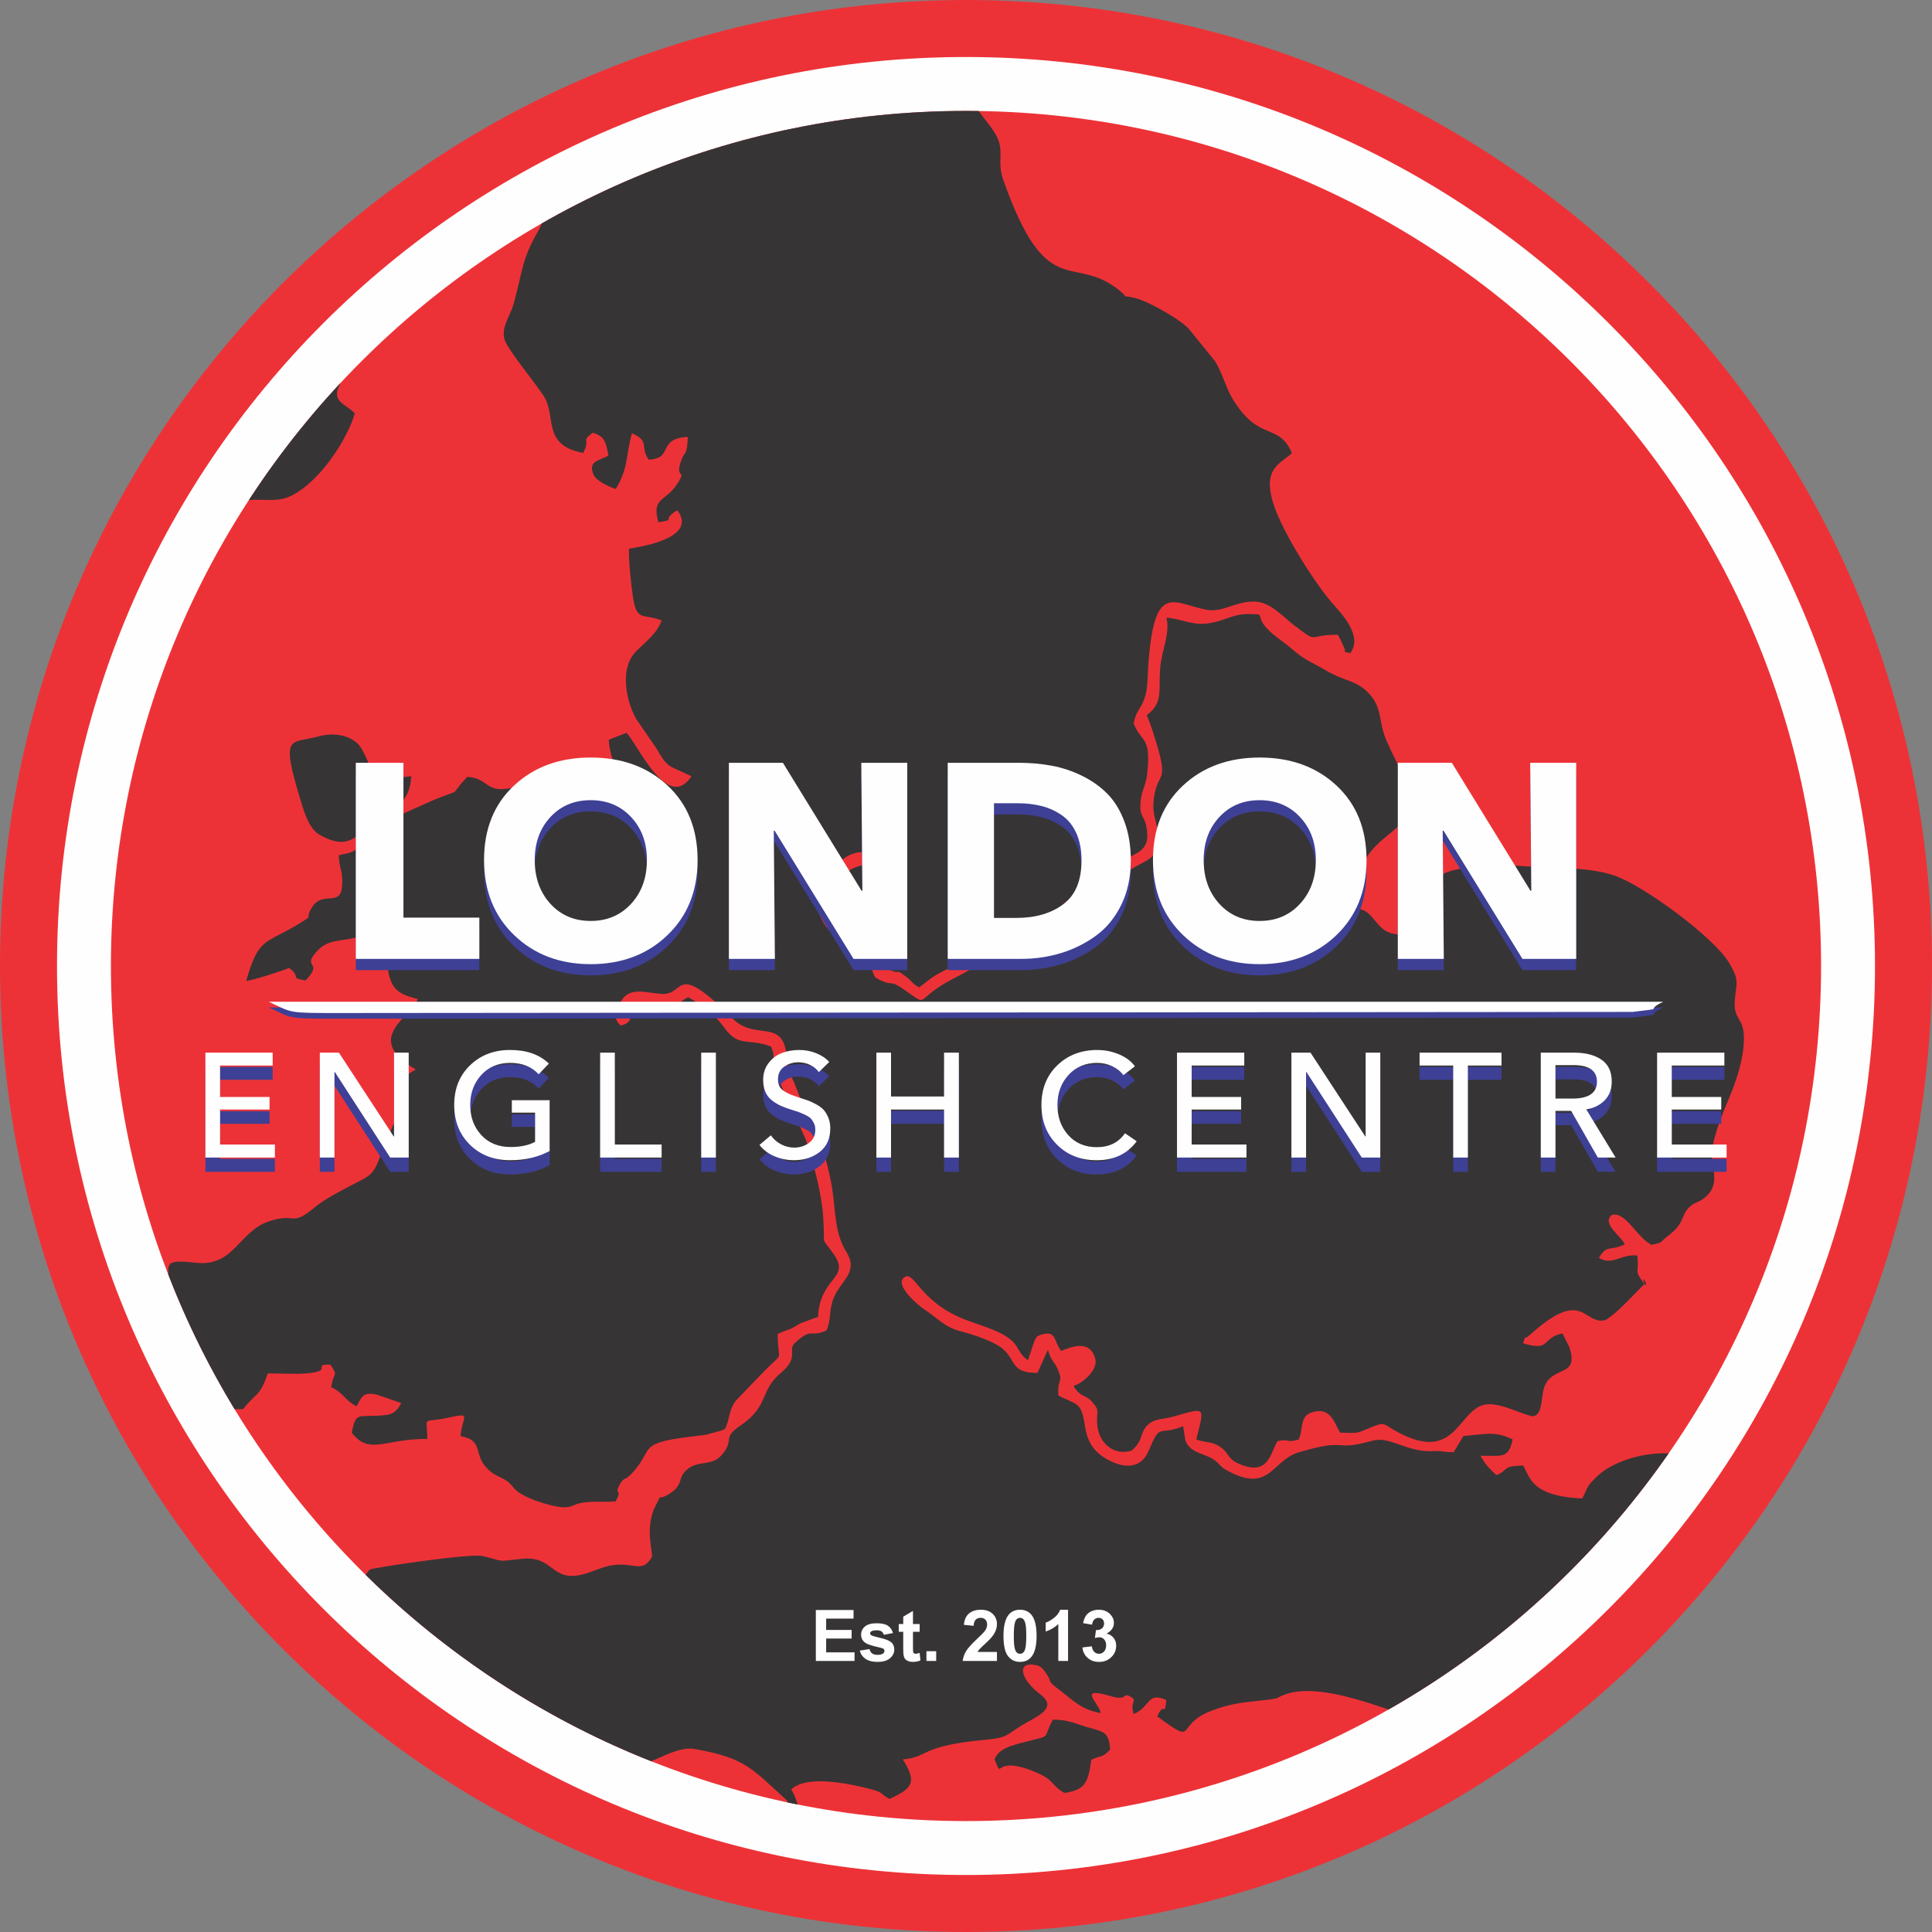
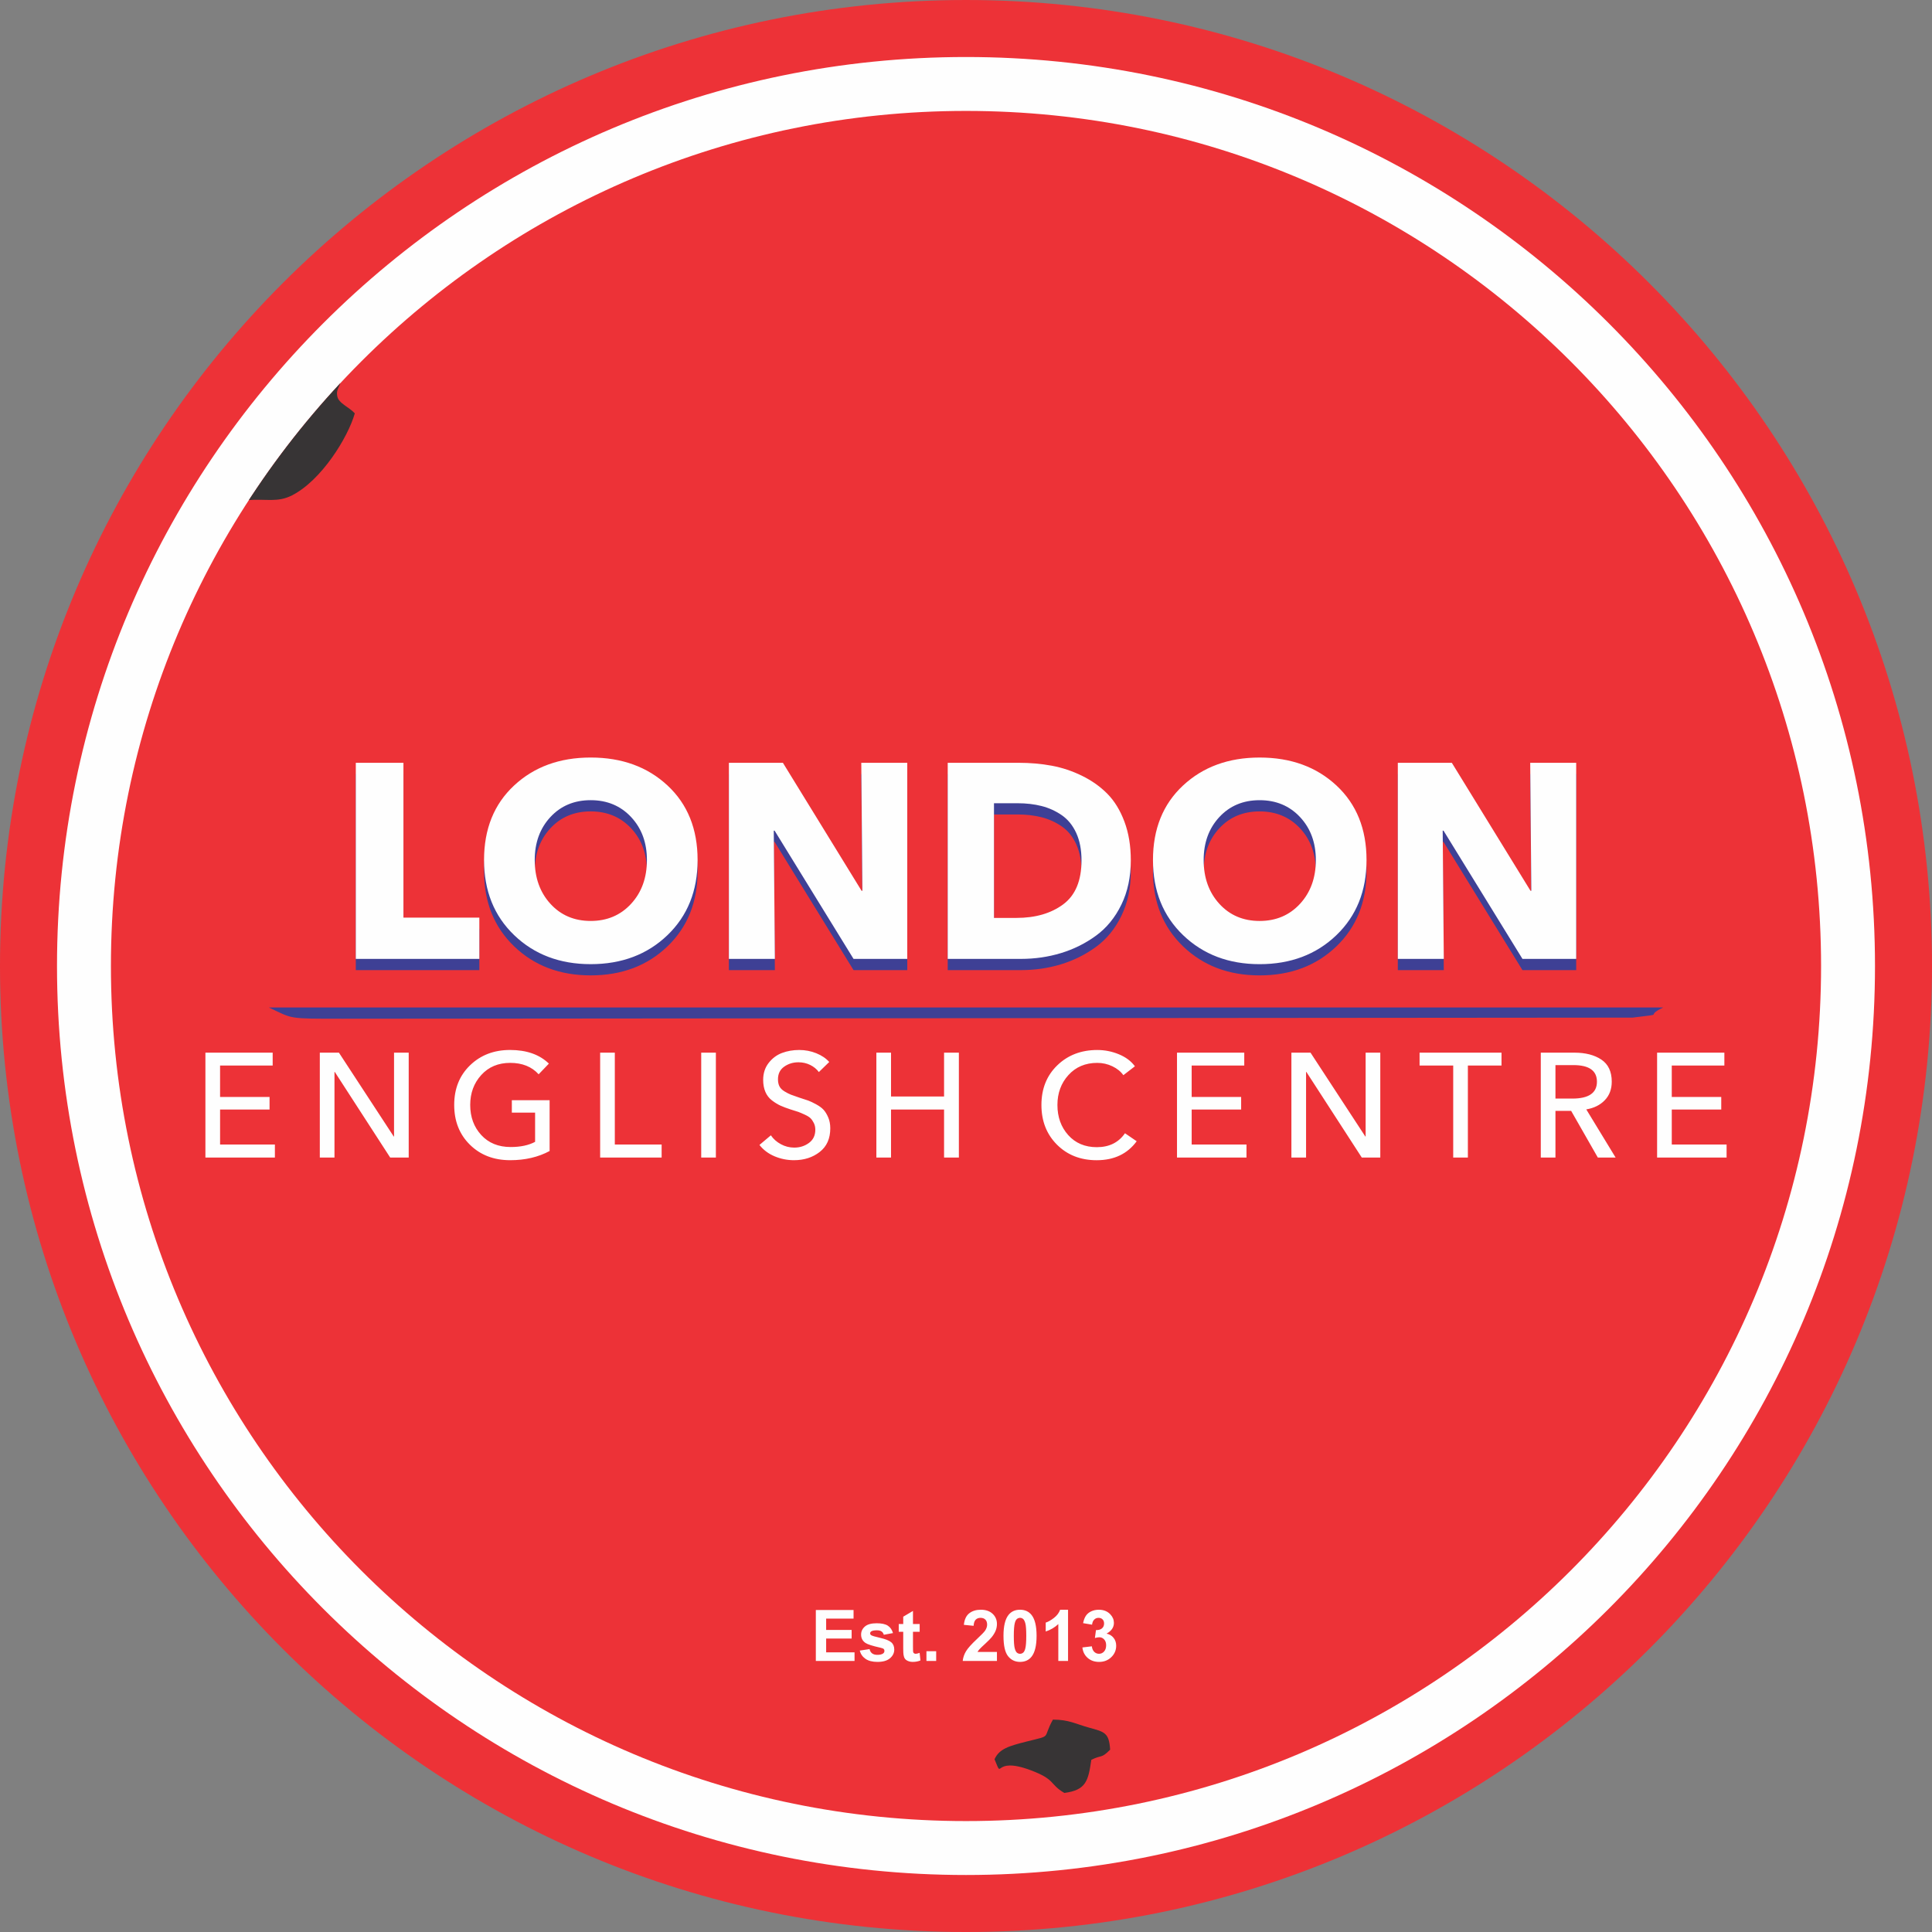
<svg xmlns="http://www.w3.org/2000/svg" xml:space="preserve" width="67.783mm" height="67.783mm" style="shape-rendering:geometricPrecision; text-rendering:geometricPrecision; image-rendering:optimizeQuality; fill-rule:evenodd; clip-rule:evenodd" viewBox="0 0 2547.69 2547.69">
  <rect x="0" y="0" width="2547.69" height="2547.69" fill="#808080" stroke="none" />
  <defs>
    <style type="text/css">  .str1 {stroke:#ED3237;stroke-width:75.17;stroke-miterlimit:22.926} .str0 {stroke:#D2D3D5;stroke-width:7.52;stroke-miterlimit:22.926} .fil3 {fill:none} .fil0 {fill:#FEFEFE} .fil2 {fill:#373435} .fil1 {fill:#ED3237} .fil6 {fill:#3E4095} .fil4 {fill:#FEFEFE;fill-rule:nonzero} .fil5 {fill:#3E4095;fill-rule:nonzero}  </style>
    <clipPath id="id0">
      <path d="M1273.84 146.27c622.74,0 1127.57,504.83 1127.57,1127.57 0,622.74 -504.83,1127.57 -1127.57,1127.57 -622.74,0 -1127.57,-504.83 -1127.57,-1127.57 0,-622.74 504.83,-1127.57 1127.57,-1127.57z" />
    </clipPath>
  </defs>
  <g id="Слой_x0020_1">
    <g id="_1761989901792">
      <circle class="fil0 str0" cx="1273.84" cy="1273.84" r="1221.54" />
      <g>
        <path class="fil1" d="M1273.84 146.27c622.74,0 1127.57,504.83 1127.57,1127.57 0,622.74 -504.83,1127.57 -1127.57,1127.57 -622.74,0 -1127.57,-504.83 -1127.57,-1127.57 0,-622.74 504.83,-1127.57 1127.57,-1127.57z" />
        <g style="clip-path:url(#id0)">
          <g>
            <g>
-               <path id="1" class="fil2" d="M1285.09 137.38c-27.6,-48.93 -15.21,-60.03 -38.91,-109.39 -18.89,-39.34 -13.73,-8.7 -11.49,-52.69 0.59,-11.56 -9.53,-54.66 -13.07,-61.69 -15.43,-25.76 -61.52,-30.29 -77.45,-48.84 -11.18,-13.02 -18.06,-25.22 -28.41,-36.81 -17.56,-19.68 -12.96,-13.79 -23.64,-35.47 -18.74,9.14 -15.93,10.69 -24.1,29.98 -9.66,22.81 -8.52,4.69 -15.75,25.96 -19.67,57.9 -18.95,23.51 -40.37,35.47 3.79,17.41 21.15,27.73 27.9,46.17 27.37,74.73 -0.36,48.94 -20.29,78.63 -10.9,16.24 0.27,13.64 -22.6,25.54 -27.84,14.49 -49.95,3.53 -65.64,34.38 -15.39,30.25 -55.72,42.86 -73.54,74.32 -14.35,25.33 2.89,8.86 -30.62,17.13 -4.83,10.32 -12.55,22.01 -14.86,28.67 -6.54,18.83 4.22,7.92 -0.33,21.09 -19.64,20.79 -16.29,4.95 -38.89,9.28 -29.25,5.62 -3.07,11.27 -8.94,30.4 -15.5,5.65 -13.99,-3.63 -40.11,8.36 -7.12,17.72 -3.68,28.27 -15.51,48.92 -21.33,37.24 -19.68,53.83 -31.42,94.75 -4.65,16.2 -16.24,29.17 -11.78,45.91 3.45,12.94 42.34,59.76 51.93,75.02 17.08,27.18 -3.14,64.36 51.92,74.86 10.1,-20.01 -3.8,-14.46 12.35,-26.62 15.84,4.21 17.76,12.55 20.85,30.13 -13.26,7.25 -26.82,6.88 -19.82,24.62 3.45,8.73 20.14,16.25 29.55,19.36 17.32,-29.41 12.66,-42.48 21.29,-73.49 24.34,10.79 9.92,16.9 22.07,34.79 33.58,-1.35 10.54,-27.95 51.62,-29.98 -1.27,27.7 -3.78,15.96 -9.34,32.94 -7.72,23.58 9.02,8.26 -5.03,29.57 -15.56,23.6 -33.64,16.91 -24.48,50.03 25.7,-4.02 1.98,-1.77 24.98,-15.88 29.91,39.51 -61.36,49.93 -63.71,50.8 -0.56,16.24 2.59,46.43 5.25,64.01 4.94,32.7 13.09,20.95 37.87,30.53 -7.98,22.3 -30.91,34.18 -39.66,48.19 -14.33,22.93 -6.12,60.75 6.28,82.09l26.58 38.71c4.66,7.54 9.79,18.64 19.37,24.16l26.71 12.31c-31.13,47.26 -69.51,-39.33 -85.53,-57.27l-23.4 9.05c0.14,24.21 19.48,61.85 26.28,88.54 -13.5,-5.58 -7.72,-10.55 -20.95,-19.52 -12.14,-8.23 -12.14,-1.74 -27.06,-11.84 -58.65,-39.71 -49.02,-2.6 -110.05,7.21 -31.59,5.09 -27.28,-13.82 -54.98,-15.32 -26.63,27.92 -2.49,13.61 -43.11,29.99l-48.14 21.47c-8.88,3.82 -4.33,0.76 -11.11,6.39 -0.09,0.08 -6.67,7.37 -8.37,8.98 -44,41.64 -47.98,31.96 -58.7,36.73 0.77,16.89 4.69,18.99 4.61,35.27 -0.19,36.74 -24.97,8.81 -40.18,33.6 -10.37,16.91 4.04,8.24 -14.97,20.06 -46.85,29.14 -54.27,17.09 -71.59,76.63 8.21,-0.6 49.38,-13.73 56.65,-17.23 18.08,14.13 -1.4,12.4 21.71,16.61 22.57,-23.63 -1.1,-17.27 10.59,-33.2 18.02,-24.55 35.33,-16.13 64.91,-25.93 3.01,-0.99 17.64,-6.89 19.22,-7.15 24.16,-3.85 10.61,4.51 12,24.96 0.43,6.4 1.45,25.68 2.76,31.95 5.07,24.37 18.37,28.59 38.34,33.79 -6.11,22.84 -74.53,51.09 -2.44,92.97 -13.51,7.84 -12.45,6.11 -15.44,26.28 -4.78,32.25 -19.9,56.34 -30.78,86.3 -9.93,27.34 -13.77,27.01 -38.42,39.92 -16.71,8.75 -35.09,17.97 -48.92,29.44 -31.79,26.37 -23.57,6.1 -60.11,18.28 -40.23,13.41 -45.78,60.76 -97.38,54.53 -49.13,-5.93 -30.23,6.87 -37.22,28.57 -15.26,6.33 -79.05,18.75 -63.33,44.84 7.3,12.11 -4.48,5.05 15.35,7.72 18.55,2.5 21.31,-3.39 39.69,3.65 4.69,10.66 3.92,21.9 3.15,34.12 -31.93,12.55 -14.63,-2.61 -38.55,21.09 2.62,13.8 4.24,22.18 17.8,28.01 11.47,-5.33 8.8,-9.73 18.08,-21.04 25.17,15.68 38.42,1.14 59.6,11.63 -9.93,18.65 -39.91,8.81 -60.58,8.12 3.75,23.56 4.95,8.29 15.19,25 0.67,1.1 2.12,4.71 2.85,5.76 5.93,8.43 33.57,18.8 48.2,22.57l8.36 -27.07 34.44 0.24c19.69,-24.17 21.4,-15.41 32.91,-47.12 15.06,-0.17 35.85,1.08 50.03,-0.03 38.87,-3.05 6.45,-12.6 32.64,-11.54 10.75,17.51 4.09,7.17 0.94,29.71 17.84,8.67 16.67,16.45 33.42,25.22 6.46,-11.3 7.26,-19.45 25.89,-15.69 0.11,0.02 32.77,11.23 32.86,11.28 -7.5,16.34 -17.59,16.12 -34.93,16.88 -23.19,1.01 -25.1,-2.93 -30.26,22.27 23.81,30.35 43.31,7.72 99.71,8.26 -0.21,-32.87 -8.85,-19.8 29.04,-28.36 30.54,-6.9 16.78,-1.2 14.74,24.63 31.5,5.6 16.12,23.77 35.3,42.84 14.09,14.01 22.21,9.09 35.28,25.84 10.14,12.99 54.16,26.17 68.36,25.13 12.01,-0.88 9.71,-5.63 30.64,-6.98 12.17,-0.78 22.11,0.35 34.98,-0.89 9.93,-18.11 -2.55,-7.62 4.8,-21.08 6.6,-12.08 6.52,-5.36 15.27,-14.4 31.62,-32.67 6.9,-40.24 72.66,-48.98 9.54,-1.27 18.76,-2.06 27.16,-3.49l20.86 -5.7c0.54,-1.35 2.19,-0.79 3.16,-1.4 6.72,-12.14 4.48,-23.61 14.21,-37.21l38.5 -40.1c26.49,-26.94 17.37,-7.68 17.03,-48.34 15.44,-7.18 13.87,-3.72 29.65,-13.91l20.87 -7.68c0.35,-0.97 1.85,-0.1 2.69,-0.44 2.13,-53.35 43.45,-50.79 20.82,-82.96 -17.98,-25.56 -11.44,-7.55 -13.89,-47.25 -2.04,-32.99 -11.44,-65.87 -20.59,-96.82 -6.86,-23.21 -35.84,-68.48 -43.82,-108.44 -2.65,-13.28 0.48,-9.55 -4.51,-21.55 -31.19,-11.54 -42.53,1.86 -61.86,-25.14 -12.92,-18.04 -28.32,-28.63 -47.31,-39.89 -14.69,6.91 -10.44,12.85 -29.87,12.53 -14.77,-0.24 -18.59,-5.56 -40.55,-4.33 -7.38,16.82 -2.27,26.19 -19.12,29.13 -9.11,-10.66 -6.63,-12.73 -2.46,-24.55 10.72,-30.35 36.6,-17.64 58.13,-17.05 30.77,0.84 14.93,-45.1 92.63,32.63 25.89,25.89 56.2,5.86 67.27,32.61 6.68,16.15 -0.91,22.1 9.45,42.75 10.51,20.93 17.28,49.47 31.17,68.95 8.58,12.03 20.53,61.63 23.35,80.9 4.58,31.37 3.13,57.35 18.44,82.22 17.34,28.19 -8.69,37.77 -17.75,63.66 -4.91,14.02 -2.36,26.27 -8.24,39.93 -23.2,10.79 -17.63,-5.96 -43.16,17.84 -7.42,9.78 6.83,18.26 -17.61,38.67 -27.5,22.98 -14.9,43.39 -52.76,68.91 -24.93,16.81 -7.54,17.4 -23.49,37.46 -13.49,16.97 -30.34,7.95 -45.68,19.52 -15.29,11.54 -3.97,21.09 -26.6,34.3 -14.63,8.54 -6.18,-4.63 -16.21,14.52 -15.18,28.98 -2.71,64.04 -4.92,67.76 -11.6,19.43 -20.54,9.47 -43.16,9.89 -17.88,0.33 -31.49,8.25 -45.04,12.15 -45.38,13.04 -39.55,-24.71 -84.27,-19.7 -34.93,3.92 -19.48,3.41 -51.11,-3.78 -16.43,-3.74 -145.73,15.68 -148.25,17.84 -6.8,5.83 -35.08,53.13 19.66,54.77 15.62,0.47 13.46,-3.17 25.51,4.01 -6.55,19.84 -45.3,15.26 -69.12,34.86 -6.91,5.68 -10.84,11.14 -22.33,12.19 -30.9,2.81 -53.69,-48.99 -56.8,13.38 -4.97,99.75 -8.01,81.17 -60.46,143.39 -25.43,30.17 -0.89,39.27 -60.66,39.74 2.02,18.18 13.27,22.6 5.06,30.81 -11.76,11.75 -6.26,1.35 -12.35,-0.45 -3.62,-1.07 -3.5,-3.83 -18.58,-5.27l-7.89 23.76c-1.75,12.11 0.61,16.27 -4.02,26.44 -10.72,23.55 -16.35,-1.43 -29.65,31.13 -8,19.56 -40.31,53.19 -60.42,61.23 -15.76,6.3 -24.02,16.79 -39.44,16.88 -35.42,0.2 -79.76,27.49 -83.88,64.85 -3.96,35.91 39.33,26.14 60.51,17.3 6.88,-19.74 -2.66,-33.02 7.11,-33.02 11.68,0 -1.51,-0.08 7.63,2.5 47.31,13.31 66.53,-2.39 72.25,67.83l21.27 12.39c13,-8.41 42.3,-36.51 43.5,-51.36 3.12,-38.53 -23.2,-13.47 0.46,-64.6 13.29,17.89 -4.55,26.09 25.64,25.34 12.58,-23.13 -3.09,-31.72 41.09,-40.88 14.96,-3.1 24.36,0.07 27.3,-16.12 0.22,-1.23 0.34,-2.42 0.56,-3.72 2.05,-12.54 6.42,-28.33 14.71,-37.69 45.95,5.73 33.72,12.42 83.74,-3.51 61.31,-19.53 43.59,5.59 76.2,15.62l3.72 -16.5c-0.31,-6.72 -1.15,-4.01 -3.43,-13.88 39.45,1.74 4.1,21.22 41.05,32.21 27,8.03 29.28,0.75 59.85,13.8l6.58 34.73 70.39 -2.96c7.33,-59.98 4.06,-29.69 36.35,-59.36 8.67,-7.96 11.26,-16.39 11.32,-31.76 -17.37,-12.42 -16.41,-0.89 -20.91,-23.45 12.11,-9.43 11.57,-4.32 25.62,-10.02 0.44,-80.84 11.95,-43.08 49.25,-82.56 17.27,-18.27 16.05,-15.61 46.42,-17.88 33.69,-2.51 67.84,-32.4 95.62,-27.5 68.43,12.06 75.61,26.7 121.89,68.14 -1.81,22.12 -8.2,16.49 -5.51,29.27 34.08,10.63 19.3,-29.67 10.91,-44.22 19.67,-18.67 71.87,-8.68 103.42,-0.59 19.06,4.89 12.06,5.44 26.04,13.19 29.58,-13.47 37.22,-21.31 17.54,-52.09 35.23,-3.08 21.12,-17.79 108.94,-25.9 29.2,-2.69 26.52,-5.76 46.88,-18.37 18.9,-11.7 50.6,-22.63 25.38,-41.66 -26.63,-20.09 -31.69,-44.29 -5.16,-38.27 6.27,1.42 8.76,4.87 12.16,9.52 10.71,14.67 -1.18,8.39 19.47,23.97 16.42,12.39 28.16,25.6 53.48,29.53 -3.54,-14.78 -31.4,-35.28 13.14,-22.23 22.65,6.63 14.71,-4.47 24.36,-0.13 11.06,4.97 2.95,6.94 4.29,17.17l1.42 6.53c22.16,-8.67 17.5,-30.13 43.2,-18.41 -2.66,24.43 -2.22,-0.02 -12.09,21.49 54.62,39.99 21.96,11.83 70.62,-6.98 30.15,-11.66 47.62,-11.56 76.39,-15.08 16.15,-1.97 9.77,-2.87 23.26,-7.4 54.71,-18.36 158.02,32.93 190.71,38.22 69.33,-94.53 62.97,-42.34 115.97,-75 12.52,-7.72 12.25,-13.53 26.02,-21.79 41.45,-24.85 61.71,-19.28 100.77,-42.63 1.39,-35.67 -7.35,-36.47 30.5,-52.23 48.4,-20.15 90.31,-34.7 63.31,-97.81 -21.08,-49.28 16.65,-27.47 8.08,-60.22 -38.01,-14.49 -98.97,-1.59 -126.03,24.95 -13.94,13.68 -10.15,10.96 -19.09,28.66 -67.04,-2.99 -68.77,-27.67 -77.86,-43.44 -28.63,0.55 -18.05,5.34 -35.38,12.75 -9.64,-9.51 -14.23,-13.36 -20.81,-25.56 25.98,-0.9 36.94,5.47 42.26,-21.61 -23.59,-11.66 -36,-6.74 -64.89,-4.53l-12.87 21.37c-18.28,-0.23 -12.32,-2.12 -28.39,-1.4 -33.27,1.5 -55.87,-20.03 -78.14,-13.89 -55.95,15.43 -29.31,-4.68 -97.69,15.42 -35.27,10.36 -37.62,53.3 -91.25,25.73 -13.99,-7.19 -10.51,-8.16 -19.54,-15.13 -12.25,-9.46 -32.54,-8.72 -38.74,-26.33l-3.07 -18.68c-33.2,13.79 -29.09,-6.45 -45.51,32.62 -9.45,22.45 -29.88,23.84 -51.88,12.47 -18.8,-9.72 -28.41,-21.92 -32.11,-45.9 -4.89,-31.69 -9.49,-26.71 -34.91,-39.49 -1.48,-24.73 6.85,-15.74 -0.51,-34.04 -4.71,-11.73 -8.89,-10.31 -13.31,-26.52l-13.73 30.49c-35.35,0.41 -28.02,-16.39 -45.6,-31.51 -11.55,-9.94 -39.69,-19.28 -55.24,-23.18 -21.72,-5.45 -29.93,-16.83 -48.93,-29.36 -8.08,-5.32 -37.57,-30.59 -27.01,-40.87 13.73,-13.37 18.92,29.8 79.29,53.89 16.58,6.62 35.65,11.78 50.11,19.44 25.98,13.77 18.2,23.93 34.88,34.89l6.54 -19.9c3.74,-9.66 3.47,-11.81 12.4,-14.17 18.64,-4.91 14.8,8.63 24.56,21.81 14.68,-5.45 37.97,-15.36 45.07,10.28 4.97,17.94 -24.84,36.16 -25.63,34.68 -0.44,-0.83 -1.89,1.21 -2.71,1.98 10.16,15.38 14.74,9.78 24.07,20.02 11.75,12.89 5.09,12.7 7.1,31.98 2.35,22.61 22,40 45.35,32.51 15.51,-13.59 10.33,-21.9 19.76,-32.35 9.39,-10.4 19.68,-8.14 35.43,-12.56 43.02,-12.07 40.99,-14.02 29.9,30.31 12.71,4.66 20.93,1.89 32.62,10.54 11.42,8.45 8.34,14.58 22.76,21.1 40.21,18.18 42.37,-14.29 51.73,-29.42 15.9,-3.66 10.76,2.74 27.75,-2.02 7.42,-13.98 -0.83,-33.73 23.2,-37.35 20.4,-3.07 24.9,17.35 31.72,28.21 27.37,0.76 20.82,0.77 42.34,-7.78 16.53,-6.57 15.21,-3.58 28.11,3.92 78.97,45.91 83.54,-20.25 116.28,-32.1 19.55,-7.08 49.27,10.96 67.21,14.32 15.24,-1.62 9.33,-30 17.48,-43.6 13.47,-22.48 43.34,-9.42 30.8,-47.61l-9.13 -18.17c-28.68,6.43 -14.64,24.4 -52,13.06 5.82,-14.96 -1.54,-1.44 9.61,-11.49 70.28,-63.38 70,-11.94 98.94,-19.01 15.57,-8.76 38.56,-35.08 51.68,-47.68 -6.15,-19.84 10.55,14.84 -3.7,-4.94 -9.81,-13.62 -3.02,-10.26 -5.82,-32.55 -21.18,-2.52 -32.93,13.97 -50.68,3.03 11.61,-18.46 13.32,-7.96 34.15,-17.76 -3.05,-9.53 -31.65,-27.64 -16.94,-38.75 18.32,-4.97 32.56,29.44 52.2,39.29 16.95,-3.5 8.9,-2.06 22.5,-12.33 23.48,-17.73 14.81,-27.48 30.14,-39.66 5.37,-4.27 10.84,-4.03 19.03,-11.37 16.68,-14.94 10.24,-31.52 8.19,-51.24 -2.02,-19.42 12.7,-55.87 21.28,-76.04 10.26,-24.08 20.17,-52.71 20.76,-79.49 0.67,-30.53 -13.79,-25.32 -12.1,-50.88 1.6,-24.24 7.3,-26.28 -7.5,-50.89 -20.88,-34.72 -113.47,-102.06 -150.84,-114.88 -36.33,-12.46 -83.14,-9.25 -122.12,-12.66 -22.48,-1.97 -90.04,-1.19 -107.09,12.51 -24.36,21.31 1.33,76.31 -48.48,77.72 -23.16,0.66 -29.45,-7.4 -40.26,-20.55 -17.92,-21.8 -21.58,-6.61 -41.38,-18.46 0.88,-10.58 7.61,-19.81 13.38,-29.1 8.93,-14.38 8.2,-13.11 15.68,-27.93 21.6,-42.85 78.7,-46.55 55.78,-102.7 -8.63,-21.15 -17.88,-37.23 -26.29,-56.6 -11.54,-26.6 -4.6,-42.77 -23.81,-63.07 -15.9,-16.79 -32.87,-16.09 -54.06,-28.58 -26.55,-15.65 -27.57,-12.74 -50.39,-32.39 -10.39,-8.95 -35.67,-23.65 -38.44,-39.77 -0.25,-1.48 -1,-1.9 -1.62,-2.77 -33.52,-3.18 -37.41,6.15 -63.01,11.01 -24.75,4.7 -37.32,-5.4 -58.97,-6.77 5.24,20.38 -6.31,43.09 -8.19,65.72 -2.62,31.57 4.36,45.79 -17.73,62.88 4.42,10.58 6.95,18.15 10.84,30.56 20.54,65.56 1.65,39.1 -2.06,85.1 -1.77,21.89 12.41,39.69 4.75,60.76 -6.43,17.7 -26.39,17.84 -41.31,32.85 -28.6,28.75 -59.88,34.83 -84.34,63.55 -37.22,43.71 -38.26,31.69 -101.04,42.83 -18.49,19.94 -15.9,18.19 -41.93,31.67 -55.95,28.96 -28,39.58 -67.87,12.45 -15.13,-10.29 -12.03,-3.22 -25.76,-9.21 -15.5,-6.77 -7.5,-5.74 -16.05,-18.35 -23.02,-33.97 -70.13,-34.08 -74.51,-105.51 26.06,-15.11 30.27,-42.09 60.82,-46.15 20.15,1.44 34.21,32.02 21.75,43.31 -12.61,-6.36 -7.88,-11.76 -17.28,-25.85 -22.43,1.88 -38.92,26.04 -48.22,39.03 13.14,46.17 20.77,43.72 53.01,69 14.23,11.16 17.07,24.08 30.93,30.03 15.17,6.51 4.89,-3.38 21.34,9.03 9.03,6.82 5.25,7.16 16.77,13.8 9.73,-6.92 12.83,-11.02 25.4,-18.16 10.74,-6.1 19.29,-8.9 28.61,-14.88 35.11,-22.55 -5.09,-23.52 58.89,-28.18 52.36,-3.81 61.4,-45.53 102.66,-66.97 36.45,-18.94 24.85,-17.46 50.23,-36.57 17.98,-13.53 40.69,-12.25 33.87,-47.24 -3.07,-15.76 -10,-12.43 -7.45,-34.99 1.53,-13.54 6.89,-19.32 8.63,-35.76 5.24,-49.25 -7.99,-39.58 -17.96,-65.29 2.76,-16.42 9.48,-18.91 14.34,-33.24 4.62,-13.62 3.71,-27.43 4.93,-44.2 8.13,-111.89 33.24,-80.05 78.04,-72.36 20.72,3.56 38.18,-12.22 63.34,-10.87 20.5,1.11 36.28,20.11 51.23,31.41 33.21,25.11 15.99,12.08 57.05,12.24 4.56,6.62 5.27,10.84 7.3,14.31 6.61,11.34 -4.26,6.7 9.36,9.87 17.79,-23.44 -13.93,-54.38 -25.28,-67.73 -23.88,-28.08 -62.47,-90.07 -74.71,-125.17 -18.1,-51.92 9.19,-56.68 23.03,-70.98 -17.61,-40.68 -42.92,-14.05 -77.56,-70.4 -9.48,-15.42 -14.7,-36.4 -23.61,-50.38l-33.03 -40.81c-9.04,-12.51 -53.93,-37.82 -70.83,-42.18 -27.58,-7.11 -4.48,3.62 -23.44,-11.39 -60.89,-48.24 -94.47,17.79 -151.87,-144.23 -9,-25.4 1.11,-35.95 -8.08,-56.32 -6.64,-14.71 -20.35,-26.9 -30.11,-44.21z" />
-               <path class="fil2" d="M542.4 1023.55l-47.49 5.19c-5.6,-13.23 -14.71,-41.76 -25.25,-49.99 -14.8,-11.56 -34.47,-11.88 -49.29,-7.75 -37.4,10.42 -51.26,-5.44 -23.77,85.1 4.68,15.4 11.15,36.98 24.8,44.71 51.98,29.45 54.6,-18.5 92.5,-35.89 11.04,-5.07 12,-0.66 20.77,-14 4.99,-7.61 6.95,-17.47 7.72,-27.37z" />
              <path class="fil2" d="M327.53 659.45c23.51,-1.87 38.45,3.53 57.56,-6.22 38.67,-19.73 73.59,-75.97 82.79,-108.12 -7.53,-8.48 -21.36,-12.98 -23.15,-22.68 -2.55,-13.77 9.86,-13.05 1.99,-34.11 -42.37,-16.56 -61.78,36.28 -73.99,65.91 -22.04,53.48 -17.94,-20.79 -45.2,105.22z" />
              <path class="fil2" d="M1439.08 2320.69c14.18,-7.2 12.65,-1.11 24.84,-13.45 -1.41,-22.37 -7.37,-23.42 -27.57,-28.97 -17.92,-4.93 -26.74,-10.66 -47.89,-10.64 -14.58,26.19 0.16,20.1 -34.55,28.87 -23.34,5.89 -36.23,9.55 -42.44,23.4 12.19,29.71 -3.81,-4.69 47.25,14.31 33.91,12.62 24.71,18.34 44.79,30.1 28.63,-3.71 31.56,-15.75 35.57,-43.63z" />
            </g>
          </g>
        </g>
        <path class="fil3" d="M1273.84 146.27c622.74,0 1127.57,504.83 1127.57,1127.57 0,622.74 -504.83,1127.57 -1127.57,1127.57 -622.74,0 -1127.57,-504.83 -1127.57,-1127.57 0,-622.74 504.83,-1127.57 1127.57,-1127.57z" />
        <path class="fil3 str1" d="M1273.84 37.59c682.77,0 1236.26,553.49 1236.26,1236.26 0,682.77 -553.49,1236.26 -1236.26,1236.26 -682.77,0 -1236.26,-553.49 -1236.26,-1236.26 0,-682.77 553.49,-1236.26 1236.26,-1236.26z" />
        <path class="fil4" d="M1075.82 2190.29l0 -67.19 49.74 0 0 11.35 -36.13 0 0 14.92 33.6 0 0 11.35 -33.6 0 0 18.21 37.44 0 0 11.35 -51.05 0zm57.9 -13.7l12.95 -1.97c0.54,2.49 1.66,4.38 3.35,5.66 1.68,1.3 4.04,1.94 7.05,1.94 3.33,0 5.83,-0.61 7.52,-1.83 1.12,-0.86 1.69,-2.02 1.69,-3.46 0,-0.97 -0.31,-1.78 -0.92,-2.42 -0.64,-0.61 -2.08,-1.19 -4.3,-1.7 -10.4,-2.3 -16.98,-4.4 -19.77,-6.29 -3.86,-2.64 -5.78,-6.3 -5.78,-10.98 0,-4.24 1.67,-7.79 5,-10.67 3.33,-2.88 8.49,-4.31 15.49,-4.31 6.66,0 11.62,1.09 14.86,3.27 3.24,2.19 5.48,5.41 6.69,9.68l-12.11 2.25c-0.51,-1.91 -1.51,-3.38 -2.97,-4.4 -1.45,-1.01 -3.54,-1.51 -6.24,-1.51 -3.41,0 -5.85,0.47 -7.33,1.42 -0.98,0.67 -1.47,1.55 -1.47,2.61 0,0.92 0.42,1.71 1.28,2.35 1.17,0.86 5.19,2.06 12.07,3.63 6.88,1.56 11.69,3.47 14.41,5.74 2.71,2.29 4.05,5.49 4.05,9.59 0,4.46 -1.86,8.31 -5.6,11.51 -3.72,3.21 -9.24,4.82 -16.56,4.82 -6.63,0 -11.88,-1.35 -15.76,-4.02 -3.86,-2.67 -6.4,-6.3 -7.59,-10.9zm79.03 -35l0 10.23 -8.82 0 0 19.72c0,4 0.08,6.33 0.25,6.99 0.17,0.65 0.54,1.2 1.16,1.64 0.59,0.42 1.31,0.64 2.17,0.64 1.2,0 2.92,-0.41 5.19,-1.24l1.08 10.01c-2.99,1.28 -6.37,1.92 -10.15,1.92 -2.32,0 -4.39,-0.39 -6.25,-1.18 -1.86,-0.78 -3.22,-1.8 -4.09,-3.03 -0.88,-1.25 -1.47,-2.92 -1.81,-5.05 -0.27,-1.5 -0.41,-4.54 -0.41,-9.12l0 -21.32 -5.91 0 0 -10.23 5.91 0 0 -9.67 12.85 -7.6 0 17.27 8.82 0zm8.92 48.7l0 -12.86 12.85 0 0 12.86 -12.85 0zm92.97 -11.92l0 11.92 -45.14 0c0.48,-4.54 1.95,-8.82 4.4,-12.87 2.44,-4.05 7.27,-9.43 14.47,-16.14 5.8,-5.41 9.35,-9.09 10.67,-11.01 1.77,-2.66 2.66,-5.28 2.66,-7.9 0,-2.88 -0.77,-5.09 -2.32,-6.63 -1.53,-1.55 -3.66,-2.32 -6.36,-2.32 -2.69,0 -4.82,0.82 -6.41,2.44 -1.58,1.61 -2.49,4.3 -2.74,8.07l-12.85 -1.28c0.77,-7.1 3.16,-12.2 7.19,-15.3 4.04,-3.08 9.07,-4.63 15.12,-4.63 6.63,0 11.84,1.8 15.64,5.38 3.78,3.58 5.68,8.04 5.68,13.37 0,3.04 -0.55,5.91 -1.63,8.67 -1.08,2.74 -2.8,5.6 -5.16,8.6 -1.55,2 -4.38,4.86 -8.45,8.6 -4.08,3.74 -6.66,6.21 -7.74,7.45 -1.09,1.22 -1.97,2.42 -2.64,3.58l25.62 0zm30.47 -55.65c6.51,0 11.59,2.33 15.26,6.99 4.36,5.51 6.55,14.65 6.55,27.42 0,12.75 -2.21,21.91 -6.6,27.48 -3.65,4.6 -8.71,6.9 -15.22,6.9 -6.54,0 -11.81,-2.52 -15.81,-7.55 -4.01,-5.04 -6.01,-14.03 -6.01,-26.95 0,-12.69 2.2,-21.82 6.6,-27.39 3.64,-4.6 8.71,-6.9 15.22,-6.9zm0 10.7c-1.53,0 -2.91,0.5 -4.1,1.5 -1.2,0.98 -2.14,2.77 -2.8,5.35 -0.88,3.33 -1.32,8.96 -1.32,16.86 0,7.92 0.39,13.34 1.17,16.3 0.78,2.96 1.77,4.93 2.96,5.91 1.19,0.98 2.55,1.47 4.08,1.47 1.53,0 2.91,-0.5 4.11,-1.5 1.19,-0.98 2.13,-2.77 2.79,-5.35 0.88,-3.3 1.31,-8.92 1.31,-16.83 0,-7.9 -0.39,-13.32 -1.17,-16.28 -0.78,-2.95 -1.77,-4.94 -2.95,-5.93 -1.19,-1 -2.55,-1.5 -4.08,-1.5zm63.31 56.87l-12.85 0 0 -48.64c-4.69,4.41 -10.23,7.68 -16.61,9.79l0 -11.73c3.36,-1.09 7.01,-3.18 10.93,-6.25 3.94,-3.07 6.63,-6.65 8.1,-10.73l10.43 0 0 67.57zm18.88 -17.82l12.48 -1.51c0.39,3.19 1.45,5.63 3.19,7.32 1.74,1.69 3.83,2.53 6.29,2.53 2.65,0 4.86,-1.01 6.68,-3.03 1.8,-2.02 2.71,-4.74 2.71,-8.18 0,-3.24 -0.86,-5.82 -2.6,-7.71 -1.74,-1.89 -3.85,-2.85 -6.35,-2.85 -1.64,0 -3.6,0.33 -5.88,0.97l1.42 -10.45c3.47,0.09 6.12,-0.67 7.95,-2.29 1.83,-1.59 2.74,-3.74 2.74,-6.41 0,-2.27 -0.67,-4.07 -2.02,-5.43 -1.35,-1.35 -3.13,-2.02 -5.36,-2.02 -2.21,0 -4.08,0.77 -5.63,2.3 -1.56,1.53 -2.5,3.77 -2.85,6.71l-11.82 -2.01c0.83,-4.1 2.07,-7.37 3.74,-9.82 1.66,-2.44 3.99,-4.36 6.96,-5.77 2.97,-1.39 6.32,-2.1 10.01,-2.1 6.32,0 11.39,2.02 15.2,6.07 3.14,3.32 4.72,7.07 4.72,11.25 0,5.91 -3.22,10.65 -9.68,14.17 3.85,0.83 6.91,2.67 9.23,5.55 2.3,2.88 3.46,6.35 3.46,10.42 0,5.89 -2.16,10.93 -6.46,15.09 -4.3,4.16 -9.65,6.24 -16.06,6.24 -6.07,0 -11.1,-1.75 -15.09,-5.27 -4.01,-3.5 -6.32,-8.08 -6.96,-13.76z" />
        <g>
          <path class="fil5" d="M632.09 1279.28l-162.9 0 0 -258.6 62.82 0 0 204.18 100.08 0 0 54.42zm287.82 -130.4c0,40.66 -13.27,73.72 -39.81,99.17 -26.54,25.45 -60.26,38.17 -101.17,38.17 -40.67,0 -74.27,-12.72 -100.81,-38.17 -26.54,-25.45 -39.81,-58.5 -39.81,-99.17 0,-40.91 13.21,-73.66 39.63,-98.26 26.42,-24.59 60.08,-36.89 101,-36.89 41.15,0 74.94,12.3 101.36,36.89 26.42,24.6 39.63,57.35 39.63,98.26zm-66.84 0c0,-22.89 -6.94,-41.76 -20.82,-56.62 -13.88,-14.85 -31.65,-22.28 -53.33,-22.28 -21.68,0 -39.39,7.43 -53.15,22.28 -13.76,14.85 -20.64,33.73 -20.64,56.62 0,23.37 6.88,42.61 20.64,57.71 13.76,15.1 31.47,22.65 53.15,22.65 21.67,0 39.45,-7.55 53.33,-22.65 13.88,-15.1 20.82,-34.33 20.82,-57.71zm343.34 130.4l-70.86 0 -104.1 -169.11 -1.1 0 1.46 169.11 -60.63 0 0 -258.6 71.22 0 103.73 168.75 1.1 0 -1.46 -168.75 60.63 0 0 258.6zm294.76 -130.03c0,21.92 -4.14,41.4 -12.42,58.44 -8.28,17.05 -19.42,30.68 -33.42,40.91 -14,10.23 -29.4,17.9 -46.2,23.01 -16.8,5.12 -34.46,7.67 -52.96,7.67l-96.43 0 0 -258.6 93.51 0c15.34,0 29.89,1.28 43.65,3.83 13.76,2.56 27.09,7 39.99,13.33 12.91,6.33 24.05,14.24 33.42,23.74 9.38,9.49 16.86,21.73 22.46,36.71 5.6,14.98 8.4,31.96 8.4,50.95zm-65.02 0c0,-13.88 -2.31,-25.87 -6.94,-35.98 -4.63,-10.11 -11.02,-17.96 -19.18,-23.56 -8.16,-5.6 -17.05,-9.62 -26.66,-12.05 -9.62,-2.44 -20.15,-3.65 -31.59,-3.65l-31.05 0 0 151.21 29.59 0c25.08,0 45.66,-5.96 61.73,-17.89 16.07,-11.93 24.11,-31.29 24.11,-58.08zm375.85 -0.36c0,40.66 -13.27,73.72 -39.81,99.17 -26.54,25.45 -60.26,38.17 -101.17,38.17 -40.67,0 -74.27,-12.72 -100.81,-38.17 -26.54,-25.45 -39.81,-58.5 -39.81,-99.17 0,-40.91 13.21,-73.66 39.63,-98.26 26.42,-24.59 60.08,-36.89 101,-36.89 41.15,0 74.94,12.3 101.36,36.89 26.42,24.6 39.63,57.35 39.63,98.26zm-66.84 0c0,-22.89 -6.94,-41.76 -20.82,-56.62 -13.88,-14.85 -31.65,-22.28 -53.33,-22.28 -21.68,0 -39.39,7.43 -53.15,22.28 -13.76,14.85 -20.64,33.73 -20.64,56.62 0,23.37 6.88,42.61 20.64,57.71 13.76,15.1 31.47,22.65 53.15,22.65 21.67,0 39.45,-7.55 53.33,-22.65 13.88,-15.1 20.82,-34.33 20.82,-57.71zm343.34 130.4l-70.86 0 -104.1 -169.11 -1.1 0 1.46 169.11 -60.63 0 0 -258.6 71.22 0 103.73 168.75 1.1 0 -1.46 -168.75 60.63 0 0 258.6z" />
          <path class="fil6" d="M354.45 1328.52c32.54,15.17 23.45,14.86 97.47,14.86l1700.94 -1.47c46.99,-5.86 13.44,-0.51 40.38,-13.38l-1838.78 -0.02z" />
          <path class="fil4" d="M632.09 1264.48l-162.9 0 0 -258.6 62.82 0 0 204.18 100.08 0 0 54.42zm287.82 -130.4c0,40.66 -13.27,73.72 -39.81,99.17 -26.54,25.45 -60.27,38.17 -101.18,38.17 -40.66,0 -74.27,-12.72 -100.81,-38.17 -26.54,-25.45 -39.81,-58.5 -39.81,-99.17 0,-40.91 13.21,-73.66 39.63,-98.25 26.42,-24.59 60.08,-36.89 100.99,-36.89 41.15,0 74.94,12.3 101.36,36.89 26.42,24.59 39.63,57.34 39.63,98.25zm-66.84 0c0,-22.89 -6.94,-41.76 -20.82,-56.62 -13.88,-14.85 -31.65,-22.28 -53.33,-22.28 -21.67,0 -39.39,7.43 -53.14,22.28 -13.76,14.85 -20.64,33.73 -20.64,56.62 0,23.38 6.88,42.61 20.64,57.71 13.76,15.1 31.47,22.65 53.14,22.65 21.67,0 39.45,-7.55 53.33,-22.65 13.88,-15.09 20.82,-34.33 20.82,-57.71zm343.34 130.4l-70.86 0 -104.1 -169.11 -1.1 0 1.46 169.11 -60.63 0 0 -258.6 71.22 0 103.73 168.75 1.09 0 -1.46 -168.75 60.63 0 0 258.6zm294.76 -130.03c0,21.92 -4.14,41.4 -12.42,58.44 -8.28,17.05 -19.42,30.68 -33.42,40.91 -14,10.23 -29.4,17.9 -46.2,23.01 -16.8,5.12 -34.45,7.67 -52.96,7.67l-96.43 0 0 -258.6 93.51 0c15.34,0 29.89,1.28 43.65,3.84 13.76,2.56 27.09,7 39.99,13.33 12.91,6.33 24.04,14.24 33.42,23.74 9.37,9.5 16.86,21.73 22.46,36.71 5.6,14.97 8.4,31.96 8.4,50.95zm-65.01 0c0,-13.88 -2.32,-25.87 -6.94,-35.98 -4.63,-10.1 -11.02,-17.96 -19.18,-23.56 -8.16,-5.6 -17.05,-9.62 -26.66,-12.05 -9.62,-2.44 -20.15,-3.65 -31.59,-3.65l-31.05 0 0 151.22 29.58 0c25.08,0 45.66,-5.97 61.73,-17.9 16.07,-11.93 24.11,-31.29 24.11,-58.08zm375.85 -0.36c0,40.66 -13.27,73.72 -39.81,99.17 -26.54,25.45 -60.27,38.17 -101.18,38.17 -40.66,0 -74.27,-12.72 -100.81,-38.17 -26.54,-25.45 -39.81,-58.5 -39.81,-99.17 0,-40.91 13.21,-73.66 39.63,-98.25 26.42,-24.59 60.08,-36.89 100.99,-36.89 41.15,0 74.94,12.3 101.36,36.89 26.42,24.59 39.63,57.34 39.63,98.25zm-66.84 0c0,-22.89 -6.94,-41.76 -20.82,-56.62 -13.88,-14.85 -31.65,-22.28 -53.33,-22.28 -21.67,0 -39.39,7.43 -53.14,22.28 -13.76,14.85 -20.64,33.73 -20.64,56.62 0,23.38 6.88,42.61 20.64,57.71 13.76,15.1 31.47,22.65 53.14,22.65 21.67,0 39.45,-7.55 53.33,-22.65 13.88,-15.09 20.82,-34.33 20.82,-57.71zm343.34 130.4l-70.86 0 -104.1 -169.11 -1.1 0 1.46 169.11 -60.63 0 0 -258.6 71.22 0 103.73 168.75 1.09 0 -1.46 -168.75 60.63 0 0 258.6z" />
-           <path class="fil0" d="M354.45 1321c32.54,15.17 23.45,14.86 97.47,14.86l1700.94 -1.47c46.99,-5.86 13.44,-0.51 40.38,-13.38l-1838.78 -0.02z" />
-           <path class="fil5" d="M290.22 1481.93l0 46.11 72.28 0 0 17.19 -91.63 0 0 -138.32 88.7 0 0 17 -69.36 0 0 41.42 65.25 0 0 16.61 -65.25 0zm156.71 -75.02l72.29 110.58 0.39 0 0 -110.58 19.34 0 0 138.32 -24.42 0 -73.07 -112.92 -0.39 0 0 112.92 -19.34 0 0 -138.32 25.2 0zm276.86 14.46l-13.48 14.07c-9.12,-10.03 -21.62,-15.05 -37.51,-15.05 -15.76,0 -28.49,5.34 -38.19,16.02 -9.7,10.68 -14.55,23.83 -14.55,39.46 0,15.89 4.85,29.11 14.55,39.66 9.7,10.55 22.63,15.82 38.78,15.82 13.02,0 23.77,-2.28 32.23,-6.84l0 -38.49 -30.67 0 0 -16.41 49.82 0 0 67.01c-14.98,8.07 -32.3,12.11 -51.97,12.11 -21.62,0 -39.33,-6.81 -53.14,-20.42 -13.81,-13.61 -20.71,-31.1 -20.71,-52.46 0,-21.36 6.97,-38.78 20.91,-52.26 13.94,-13.48 31.52,-20.22 52.75,-20.22 21.75,0 38.81,5.99 51.19,17.97zm86.96 -14.46l0 121.13 61.73 0 0 17.19 -81.08 0 0 -138.32 19.34 0zm133.26 0l0 138.32 -19.34 0 0 -138.32 19.34 0zm149.48 12.31l-13.67 13.28c-2.87,-3.91 -6.68,-7.03 -11.43,-9.38 -4.75,-2.35 -9.93,-3.51 -15.53,-3.51 -7.04,0 -13.29,1.92 -18.76,5.76 -5.47,3.84 -8.2,9.41 -8.2,16.7 0,3.65 0.65,6.74 1.95,9.28 1.3,2.54 3.52,4.75 6.65,6.64 3.12,1.89 5.92,3.32 8.4,4.3 2.47,0.98 6.25,2.31 11.33,4 5.08,1.56 8.95,2.83 11.62,3.81 2.67,0.98 6.16,2.64 10.45,4.98 4.3,2.34 7.59,4.78 9.87,7.33 2.28,2.54 4.3,5.89 6.06,10.06 1.76,4.17 2.64,8.92 2.64,14.26 0,13.55 -4.66,23.93 -13.97,31.16 -9.31,7.23 -20.61,10.84 -33.9,10.84 -8.99,0 -17.55,-1.73 -25.69,-5.18 -8.14,-3.45 -14.75,-8.43 -19.83,-14.94l15.05 -12.7c3.25,4.82 7.65,8.73 13.19,11.72 5.54,3 11.43,4.49 17.68,4.49 7.3,0 13.74,-2.05 19.34,-6.15 5.6,-4.1 8.4,-9.93 8.4,-17.48 0,-3.25 -0.65,-6.19 -1.95,-8.79 -1.3,-2.6 -2.74,-4.69 -4.3,-6.25 -1.56,-1.56 -4.1,-3.16 -7.62,-4.79 -3.52,-1.63 -6.35,-2.83 -8.5,-3.62 -2.15,-0.78 -5.63,-1.89 -10.45,-3.32 -5.21,-1.7 -9.61,-3.35 -13.19,-4.98 -3.58,-1.63 -7.29,-3.91 -11.14,-6.84 -3.84,-2.93 -6.74,-6.68 -8.69,-11.23 -1.95,-4.56 -2.93,-9.83 -2.93,-15.82 0,-8.73 2.41,-16.18 7.23,-22.37 4.82,-6.19 10.71,-10.58 17.68,-13.19 6.97,-2.6 14.49,-3.91 22.57,-3.91 7.94,0 15.47,1.43 22.56,4.3 7.1,2.86 12.8,6.71 17.09,11.53zm62.15 126.01l0 -138.32 19.34 0 0 57.83 69.94 0 0 -57.83 19.53 0 0 138.32 -19.53 0 0 -63.3 -69.94 0 0 63.3 -19.34 0zm327.85 -32.04l15.43 10.55c-12.24,16.67 -29.82,25.01 -52.75,25.01 -21.23,0 -38.68,-6.84 -52.36,-20.51 -13.68,-13.68 -20.51,-31.13 -20.51,-52.36 0,-21.36 6.97,-38.78 20.91,-52.26 13.94,-13.48 31.52,-20.22 52.75,-20.22 9.9,0 19.41,1.89 28.52,5.67 9.12,3.78 16.15,9.05 21.1,15.82l-15.24 11.72c-3.39,-4.82 -8.2,-8.73 -14.46,-11.72 -6.25,-3 -12.9,-4.5 -19.93,-4.5 -15.63,0 -28.29,5.34 -38,16.02 -9.7,10.68 -14.55,23.83 -14.55,39.46 0,15.89 4.75,29.14 14.26,39.76 9.51,10.61 22.08,15.92 37.71,15.92 16.28,0 28.66,-6.12 37.12,-18.36zm87.94 -31.26l0 46.11 72.28 0 0 17.19 -91.63 0 0 -138.32 88.7 0 0 17 -69.36 0 0 41.42 65.25 0 0 16.61 -65.25 0zm156.71 -75.02l72.29 110.58 0.39 0 0 -110.58 19.34 0 0 138.32 -24.42 0 -73.07 -112.92 -0.39 0 0 112.92 -19.34 0 0 -138.32 25.2 0zm207.51 17l0 121.32 -19.34 0 0 -121.32 -44.35 0 0 -17 108.04 0 0 17 -44.35 0zm115.49 59.78l0 61.54 -19.34 0 0 -138.32 44.35 0c14.59,0 26.44,3.06 35.56,9.18 9.11,6.12 13.67,15.82 13.67,29.11 0,9.9 -3.06,18.04 -9.18,24.42 -6.12,6.38 -14.26,10.42 -24.42,12.11l38.68 63.49 -23.45 0 -35.17 -61.54 -20.71 0zm0 -60.37l0 44.15 22.27 0c21.62,0 32.43,-7.42 32.43,-22.27 0,-14.59 -10.35,-21.88 -31.06,-21.88l-23.64 0zm153.39 58.61l0 46.11 72.28 0 0 17.19 -91.63 0 0 -138.32 88.7 0 0 17 -69.36 0 0 41.42 65.25 0 0 16.61 -65.25 0z" />
          <path class="fil4" d="M290.22 1463.14l0 46.11 72.28 0 0 17.19 -91.63 0 0 -138.32 88.7 0 0 17 -69.36 0 0 41.42 65.25 0 0 16.61 -65.25 0zm156.71 -75.02l72.29 110.58 0.39 0 0 -110.58 19.34 0 0 138.32 -24.42 0 -73.07 -112.92 -0.39 0 0 112.92 -19.34 0 0 -138.32 25.2 0zm276.86 14.46l-13.48 14.07c-9.12,-10.03 -21.62,-15.05 -37.51,-15.05 -15.76,0 -28.49,5.34 -38.19,16.02 -9.7,10.68 -14.55,23.83 -14.55,39.46 0,15.89 4.85,29.11 14.55,39.66 9.7,10.55 22.63,15.82 38.78,15.82 13.02,0 23.77,-2.28 32.23,-6.84l0 -38.49 -30.67 0 0 -16.41 49.82 0 0 67.01c-14.98,8.07 -32.3,12.11 -51.97,12.11 -21.62,0 -39.33,-6.81 -53.14,-20.42 -13.81,-13.61 -20.71,-31.1 -20.71,-52.46 0,-21.36 6.97,-38.78 20.91,-52.26 13.94,-13.48 31.52,-20.22 52.75,-20.22 21.75,0 38.81,5.99 51.19,17.97zm86.96 -14.46l0 121.13 61.73 0 0 17.19 -81.08 0 0 -138.32 19.34 0zm133.26 0l0 138.32 -19.34 0 0 -138.32 19.34 0zm149.48 12.31l-13.67 13.28c-2.87,-3.91 -6.68,-7.03 -11.43,-9.38 -4.75,-2.35 -9.93,-3.51 -15.53,-3.51 -7.04,0 -13.29,1.92 -18.76,5.76 -5.47,3.84 -8.2,9.41 -8.2,16.7 0,3.65 0.65,6.74 1.95,9.28 1.3,2.54 3.52,4.75 6.65,6.64 3.12,1.89 5.92,3.32 8.4,4.3 2.47,0.98 6.25,2.31 11.33,4 5.08,1.56 8.95,2.83 11.62,3.81 2.67,0.98 6.16,2.64 10.45,4.98 4.3,2.34 7.59,4.78 9.87,7.33 2.28,2.54 4.3,5.89 6.06,10.06 1.76,4.17 2.64,8.92 2.64,14.26 0,13.55 -4.66,23.93 -13.97,31.16 -9.31,7.23 -20.61,10.84 -33.9,10.84 -8.99,0 -17.55,-1.73 -25.69,-5.18 -8.14,-3.45 -14.75,-8.43 -19.83,-14.94l15.05 -12.7c3.25,4.82 7.65,8.73 13.19,11.72 5.54,3 11.43,4.49 17.68,4.49 7.3,0 13.74,-2.05 19.34,-6.15 5.6,-4.1 8.4,-9.93 8.4,-17.48 0,-3.25 -0.65,-6.19 -1.95,-8.79 -1.3,-2.6 -2.74,-4.69 -4.3,-6.25 -1.56,-1.56 -4.1,-3.16 -7.62,-4.79 -3.52,-1.63 -6.35,-2.83 -8.5,-3.62 -2.15,-0.78 -5.63,-1.89 -10.45,-3.32 -5.21,-1.7 -9.61,-3.35 -13.19,-4.98 -3.58,-1.63 -7.29,-3.91 -11.14,-6.84 -3.84,-2.93 -6.74,-6.68 -8.69,-11.23 -1.95,-4.56 -2.93,-9.83 -2.93,-15.82 0,-8.73 2.41,-16.18 7.23,-22.37 4.82,-6.19 10.71,-10.58 17.68,-13.19 6.97,-2.6 14.49,-3.91 22.57,-3.91 7.94,0 15.47,1.43 22.56,4.3 7.1,2.86 12.8,6.71 17.09,11.53zm62.15 126.01l0 -138.32 19.34 0 0 57.83 69.94 0 0 -57.83 19.53 0 0 138.32 -19.53 0 0 -63.3 -69.94 0 0 63.3 -19.34 0zm327.85 -32.04l15.43 10.55c-12.24,16.67 -29.82,25.01 -52.75,25.01 -21.23,0 -38.68,-6.84 -52.36,-20.51 -13.68,-13.68 -20.51,-31.13 -20.51,-52.36 0,-21.36 6.97,-38.78 20.91,-52.26 13.94,-13.48 31.52,-20.22 52.75,-20.22 9.9,0 19.41,1.89 28.52,5.67 9.12,3.78 16.15,9.05 21.1,15.82l-15.24 11.72c-3.39,-4.82 -8.2,-8.73 -14.46,-11.72 -6.25,-3 -12.9,-4.5 -19.93,-4.5 -15.63,0 -28.29,5.34 -38,16.02 -9.7,10.68 -14.55,23.83 -14.55,39.46 0,15.89 4.75,29.14 14.26,39.76 9.51,10.61 22.08,15.92 37.71,15.92 16.28,0 28.66,-6.12 37.12,-18.36zm87.94 -31.26l0 46.11 72.28 0 0 17.19 -91.63 0 0 -138.32 88.7 0 0 17 -69.36 0 0 41.42 65.25 0 0 16.61 -65.25 0zm156.71 -75.02l72.29 110.58 0.39 0 0 -110.58 19.34 0 0 138.32 -24.42 0 -73.07 -112.92 -0.39 0 0 112.92 -19.34 0 0 -138.32 25.2 0zm207.51 17l0 121.32 -19.34 0 0 -121.32 -44.35 0 0 -17 108.04 0 0 17 -44.35 0zm115.49 59.78l0 61.54 -19.34 0 0 -138.32 44.35 0c14.59,0 26.44,3.06 35.56,9.18 9.11,6.12 13.67,15.82 13.67,29.11 0,9.9 -3.06,18.04 -9.18,24.42 -6.12,6.38 -14.26,10.42 -24.42,12.11l38.68 63.49 -23.45 0 -35.17 -61.54 -20.71 0zm0 -60.37l0 44.15 22.27 0c21.62,0 32.43,-7.42 32.43,-22.27 0,-14.59 -10.35,-21.88 -31.06,-21.88l-23.64 0zm153.39 58.61l0 46.11 72.28 0 0 17.19 -91.63 0 0 -138.32 88.7 0 0 17 -69.36 0 0 41.42 65.25 0 0 16.61 -65.25 0z" />
        </g>
      </g>
    </g>
  </g>
</svg>